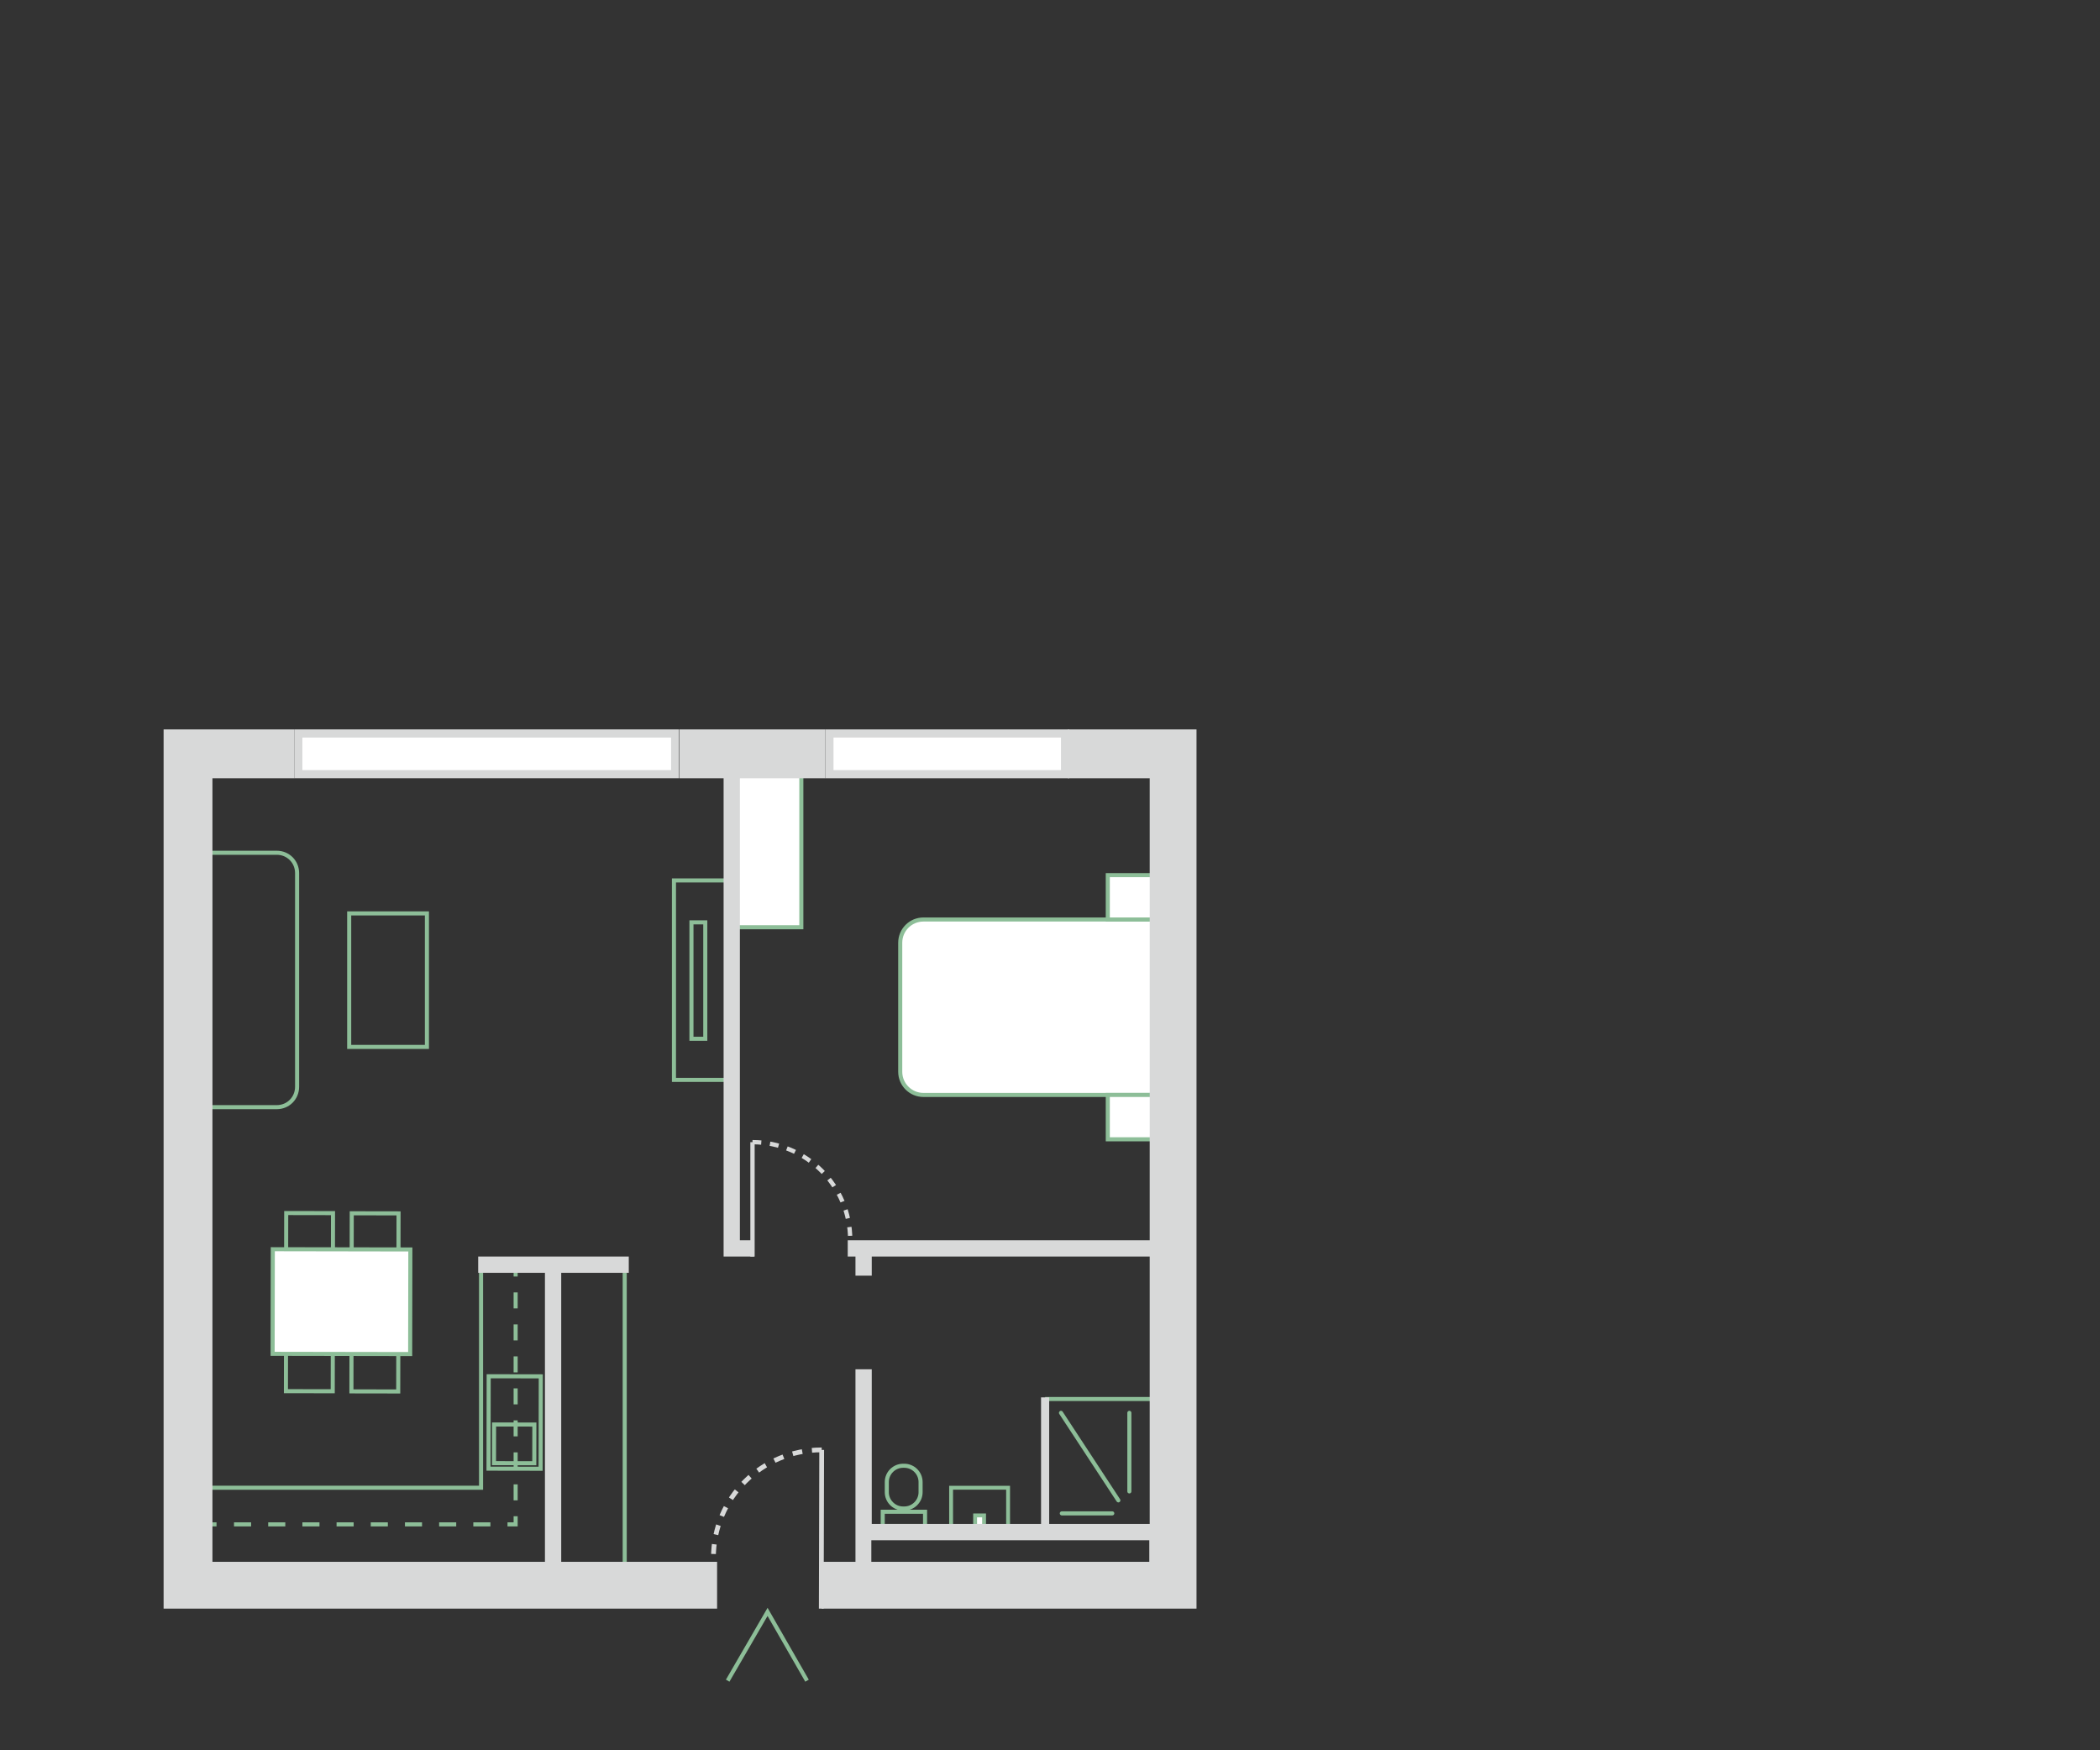
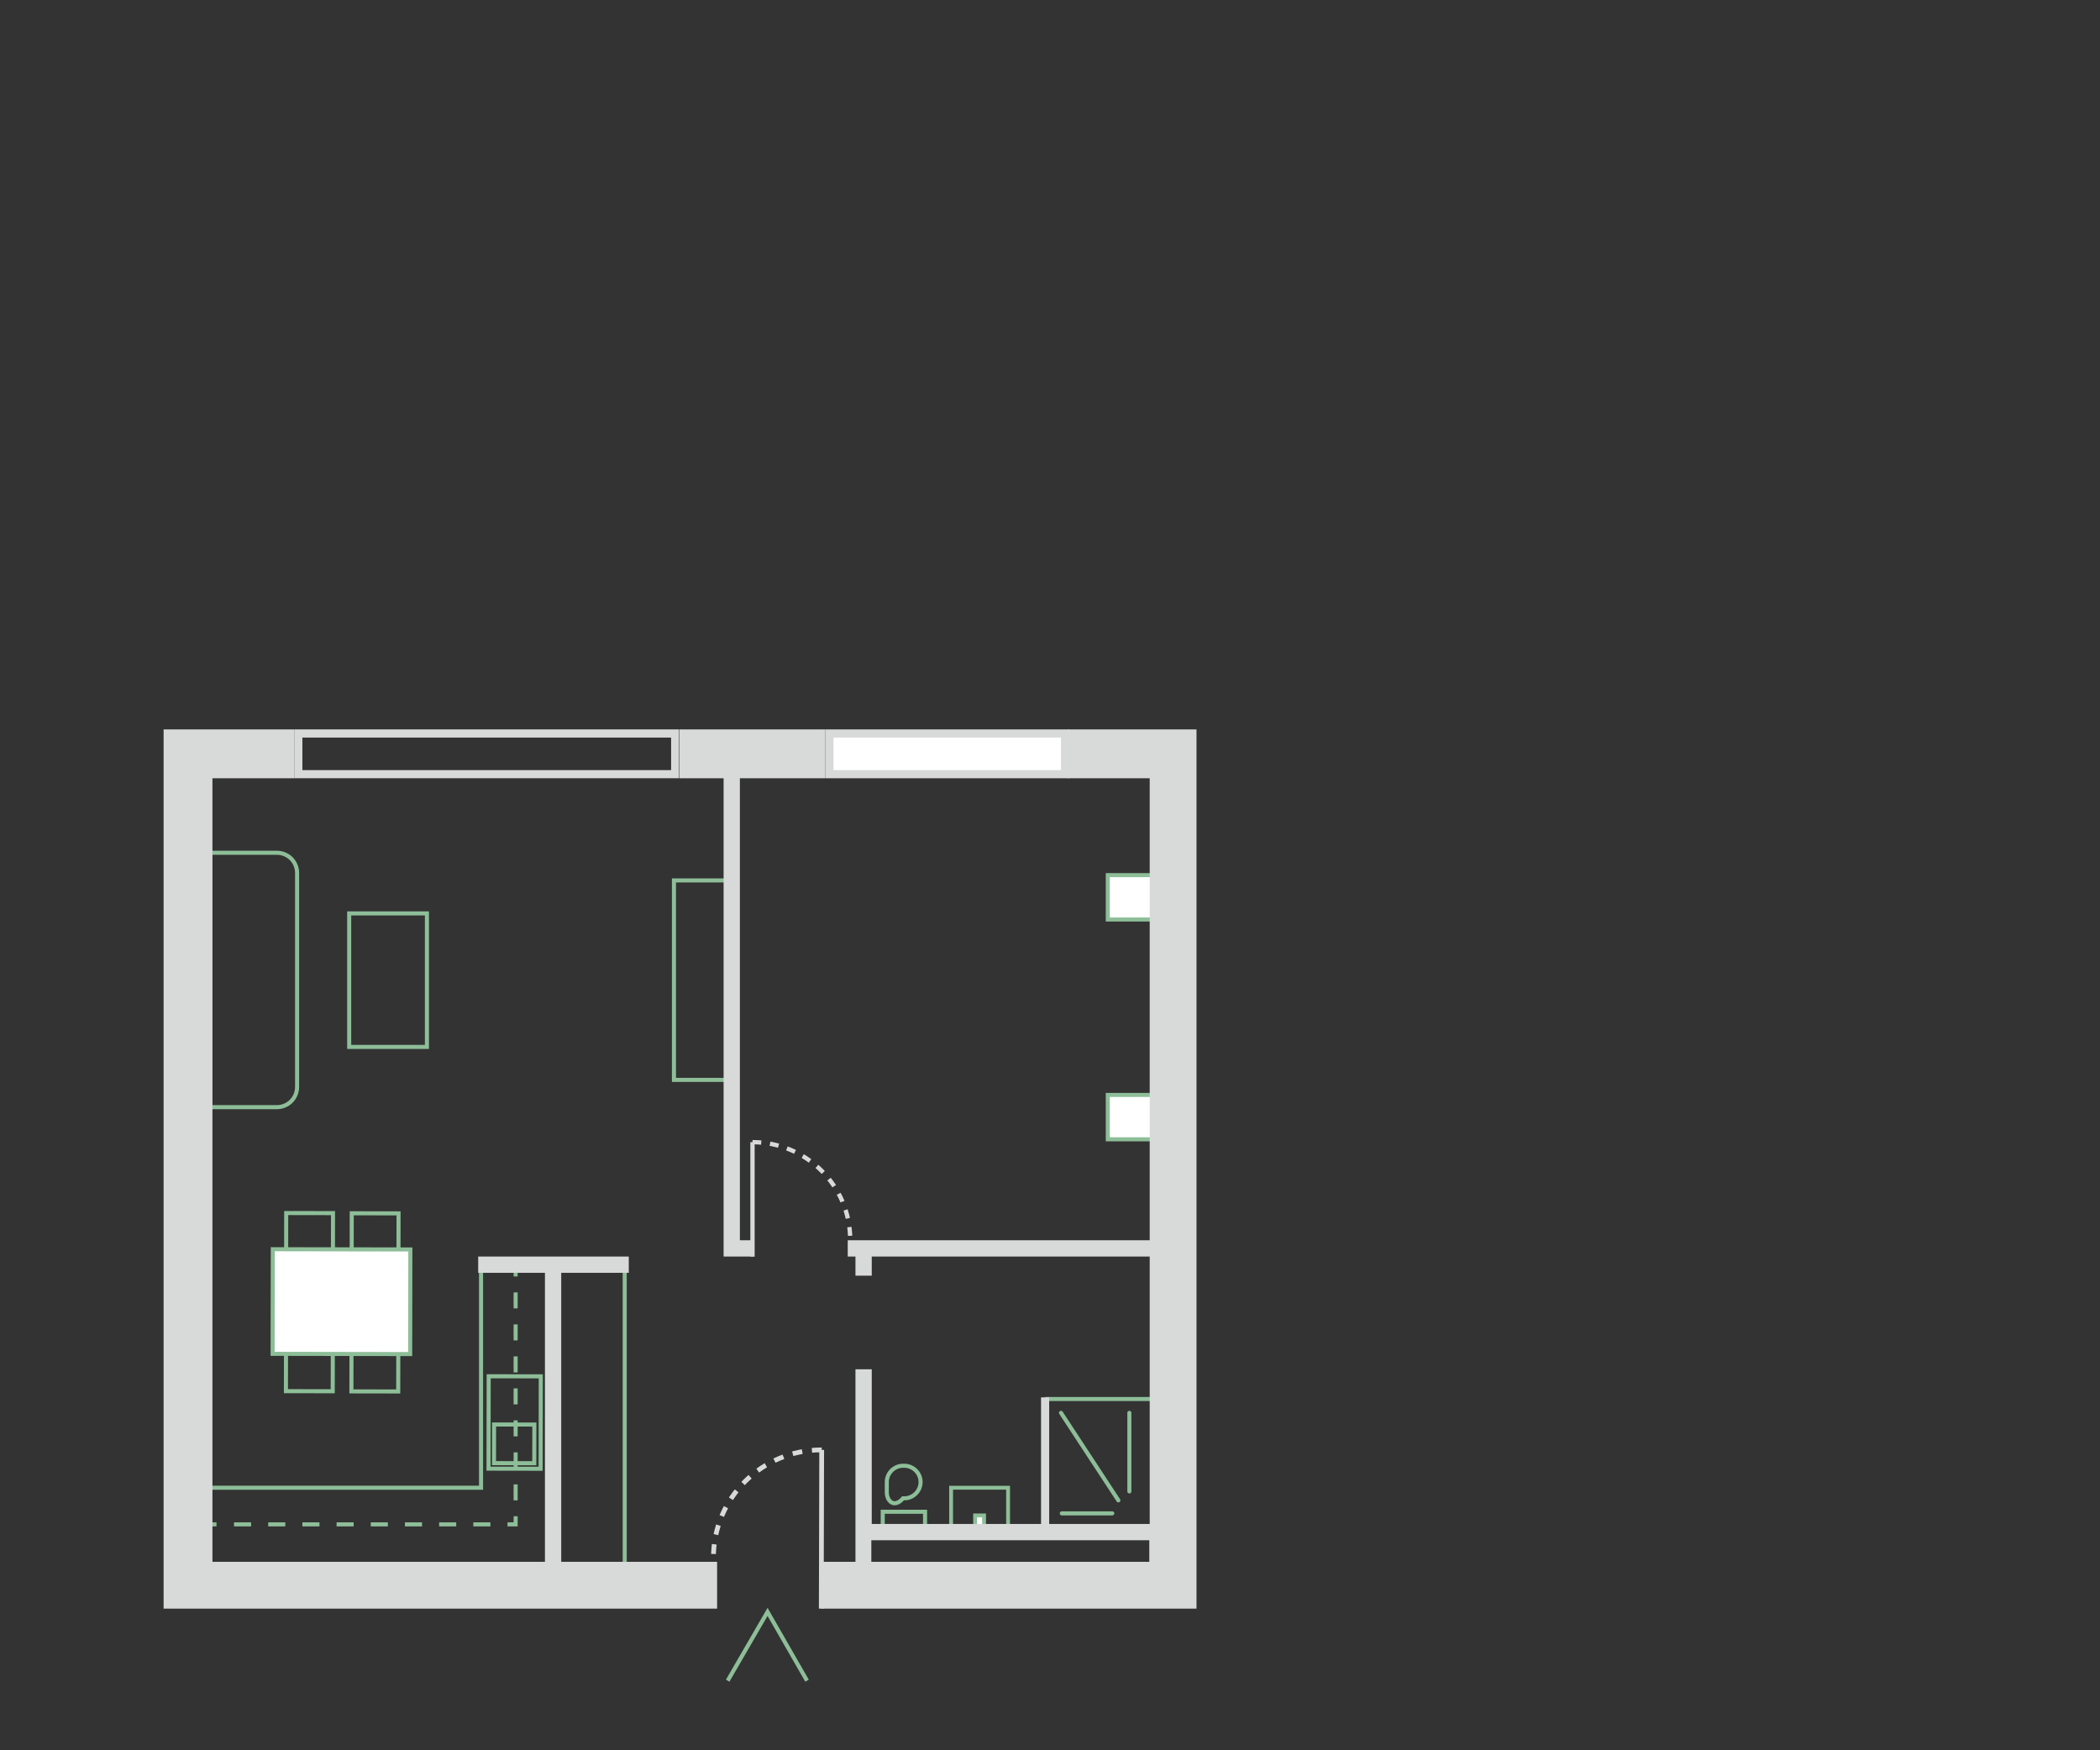
<svg xmlns="http://www.w3.org/2000/svg" version="1.1" id="Calque_1" x="0px" y="0px" viewBox="0 0 516 430" style="enable-background:new 0 0 516 430;" xml:space="preserve">
  <rect x="0" y="0" width="516" height="430" fill="#333333" stroke="none" />
  <style type="text/css"> .st0{fill:none;stroke:#8DBE98;stroke-miterlimit:10;} .st1{fill:none;stroke:#8DBE98;stroke-width:1;stroke-miterlimit:10;} .st2{fill:none;stroke:#8DBE98;stroke-miterlimit:10;stroke-dasharray:4.2,4.2;} .st3{fill:none;stroke:#8DBE98;stroke-miterlimit:10;stroke-dasharray:3.93,3.93;} .st4{fill:#FFFFFF;stroke:#8DBE98;stroke-miterlimit:10;} .st5{fill:none;stroke:#8DBE98;stroke-width:0.95;stroke-miterlimit:10;} .st6{fill:#FFFFFF;stroke:#8DBE98;stroke-width:0.95;stroke-miterlimit:10;} .st7{fill:none;stroke:#8DBE98;stroke-linecap:round;stroke-miterlimit:10;} .st8{fill:none;stroke:#D8D9D9;stroke-width:2;stroke-miterlimit:10;} .st9{fill:#D8D9D9;} .st10{fill:none;stroke:#D8D9D9;stroke-width:1.17;stroke-miterlimit:10;} .st11{fill:none;stroke:#D8D9D9;stroke-width:1.17;stroke-miterlimit:10;stroke-dasharray:2.4,2.4;} .st12{fill:none;stroke:#D8D9D9;stroke-width:1.06;stroke-miterlimit:10;} .st13{fill:none;stroke:#D8D9D9;stroke-width:1.06;stroke-miterlimit:10;stroke-dasharray:2.16,2.16;} .st14{fill:#FFFFFF;} </style>
  <g id="amménagements">
    <polyline class="st0" points="198.3,412.9 188.6,396 178.8,412.9 " />
    <path class="st0" d="M51.1,365.5h67.1v-53.3" />
    <rect x="115.1" y="343.2" transform="matrix(1.745432e-03 -1 1 1.745432e-03 -223.364 475.314)" class="st1" width="22.7" height="12.8" />
    <rect x="121.6" y="349.7" transform="matrix(1.745432e-03 -1 1 1.745432e-03 -228.53 480.449)" class="st1" width="9.5" height="9.9" />
    <line class="st0" x1="51.2" y1="374.5" x2="53.2" y2="374.5" />
    <line class="st2" x1="57.5" y1="374.5" x2="122.6" y2="374.5" />
    <polyline class="st0" points="124.7,374.5 126.7,374.5 126.7,372.5 " />
    <line class="st3" x1="126.7" y1="368.6" x2="126.7" y2="315.6" />
    <line class="st0" x1="126.7" y1="313.6" x2="126.7" y2="311.6" />
    <rect x="84.2" y="300.3" transform="matrix(1.745302e-03 -1 1 1.745302e-03 -214.046 397.651)" class="st0" width="15.9" height="11.5" />
    <rect x="68.1" y="300.3" transform="matrix(1.745302e-03 -1 1 1.745302e-03 -230.12 381.489)" class="st0" width="15.9" height="11.5" />
    <rect x="84.1" y="328.1" transform="matrix(1.745302e-03 -1 1 1.745302e-03 -241.898 425.354)" class="st0" width="15.9" height="11.5" />
    <rect x="68" y="328.1" transform="matrix(1.745302e-03 -1 1 1.745302e-03 -257.962 409.202)" class="st0" width="15.9" height="11.5" />
    <rect x="71.1" y="302.9" transform="matrix(1.745302e-03 -1 1 1.745302e-03 -236.039 403.172)" class="st4" width="25.7" height="33.8" />
    <line class="st0" x1="153.5" y1="312.7" x2="153.5" y2="385.4" />
-     <path class="st0" d="M217.9,366.6v-2.5c0-2.2,1.8-4,4-4h0.3c2.2,0,4,1.8,4,4v2.5c0,2.2-1.8,4-4,4h-0.3 C219.7,370.6,217.9,368.8,217.9,366.6z" />
+     <path class="st0" d="M217.9,366.6v-2.5c0-2.2,1.8-4,4-4h0.3c2.2,0,4,1.8,4,4c0,2.2-1.8,4-4,4h-0.3 C219.7,370.6,217.9,368.8,217.9,366.6z" />
    <rect x="216.9" y="371.4" class="st0" width="10.4" height="3.5" />
    <rect x="233.7" y="365.5" class="st5" width="14" height="9.5" />
    <rect x="239.6" y="372.3" class="st6" width="2.2" height="2.6" />
    <line class="st7" x1="277.5" y1="347.1" x2="277.5" y2="366.4" />
    <line class="st7" x1="260.7" y1="347.1" x2="274.8" y2="368.6" />
    <line class="st0" x1="256.8" y1="343.7" x2="282.6" y2="343.7" />
    <line class="st8" x1="256.8" y1="343.3" x2="256.8" y2="375" />
    <line class="st7" x1="273.3" y1="371.8" x2="260.9" y2="371.8" />
-     <path class="st4" d="M226.9,225.9h56.3l0,0V269l0,0h-56.3c-3.1,0-5.7-2.5-5.7-5.7l0,0v-31.7C221.2,228.5,223.7,225.9,226.9,225.9 C226.9,225.9,226.9,225.9,226.9,225.9z" />
    <rect x="272.2" y="215" class="st4" width="10.9" height="10.9" />
    <rect x="272.2" y="269" class="st4" width="10.9" height="10.9" />
-     <rect x="180.8" y="190.2" class="st4" width="16.1" height="37.6" />
    <rect x="85.8" y="224.4" class="st0" width="19.1" height="32.8" />
    <path class="st0" d="M51.6,209.5H68c2.8,0,5,2.2,5,5V267c0,2.8-2.2,5-5,5H51.6l0,0V209.5L51.6,209.5z" />
    <rect x="165.6" y="216.3" class="st0" width="13.6" height="49" />
-     <rect x="169.9" y="226.6" class="st0" width="3.4" height="28.6" />
  </g>
  <g id="MURS">
    <path class="st9" d="M282.5,179.2h-20.1v12h20.1v113.5h-74.2v4h1.9v4.7h4v-4.7h68.3v65.7h-68.3v-38h-4v47.3h-8.3v11.5H294v-216 L282.5,179.2z M214.1,383.7v-5.3h68.3v5.3H214.1z" />
    <polygon class="st9" points="181.8,191.2 202.8,191.2 202.8,179.2 166.9,179.2 166.9,191.2 177.8,191.2 177.8,308.7 178.4,308.7 181.8,308.7 185.3,308.7 185.3,304.7 181.8,304.7 " />
    <polygon class="st9" points="137.9,312.7 154.5,312.7 154.5,308.7 117.5,308.7 117.5,312.7 133.9,312.7 133.9,383.7 52.2,383.7 52.2,191.2 72.3,191.2 72.3,179.2 40.2,179.2 40.2,395.2 176.2,395.2 176.2,383.7 137.9,383.7 " />
    <line class="st10" x1="201.8" y1="395.2" x2="201.9" y2="356.2" />
    <path class="st11" d="M201.9,356.2c-14.7,0-26.6,11.8-26.6,26.5c0,0,0,0,0,0" />
    <line class="st12" x1="184.9" y1="308.7" x2="184.9" y2="280.6" />
    <path class="st13" d="M184.9,280.6c13.2,0,24,10.7,24,23.9" />
-     <rect x="73.3" y="180.2" class="st14" width="92.5" height="10" />
    <path class="st9" d="M164.9,181.2v8H74.3v-8H164.9 M166.9,179.2H72.3v12h94.5V179.2z" />
    <rect x="203.8" y="180.2" class="st14" width="57.9" height="10" />
    <path class="st9" d="M260.7,181.2v8h-55.9v-8H260.7 M262.7,179.2h-59.9v12h59.9V179.2z" />
  </g>
</svg>